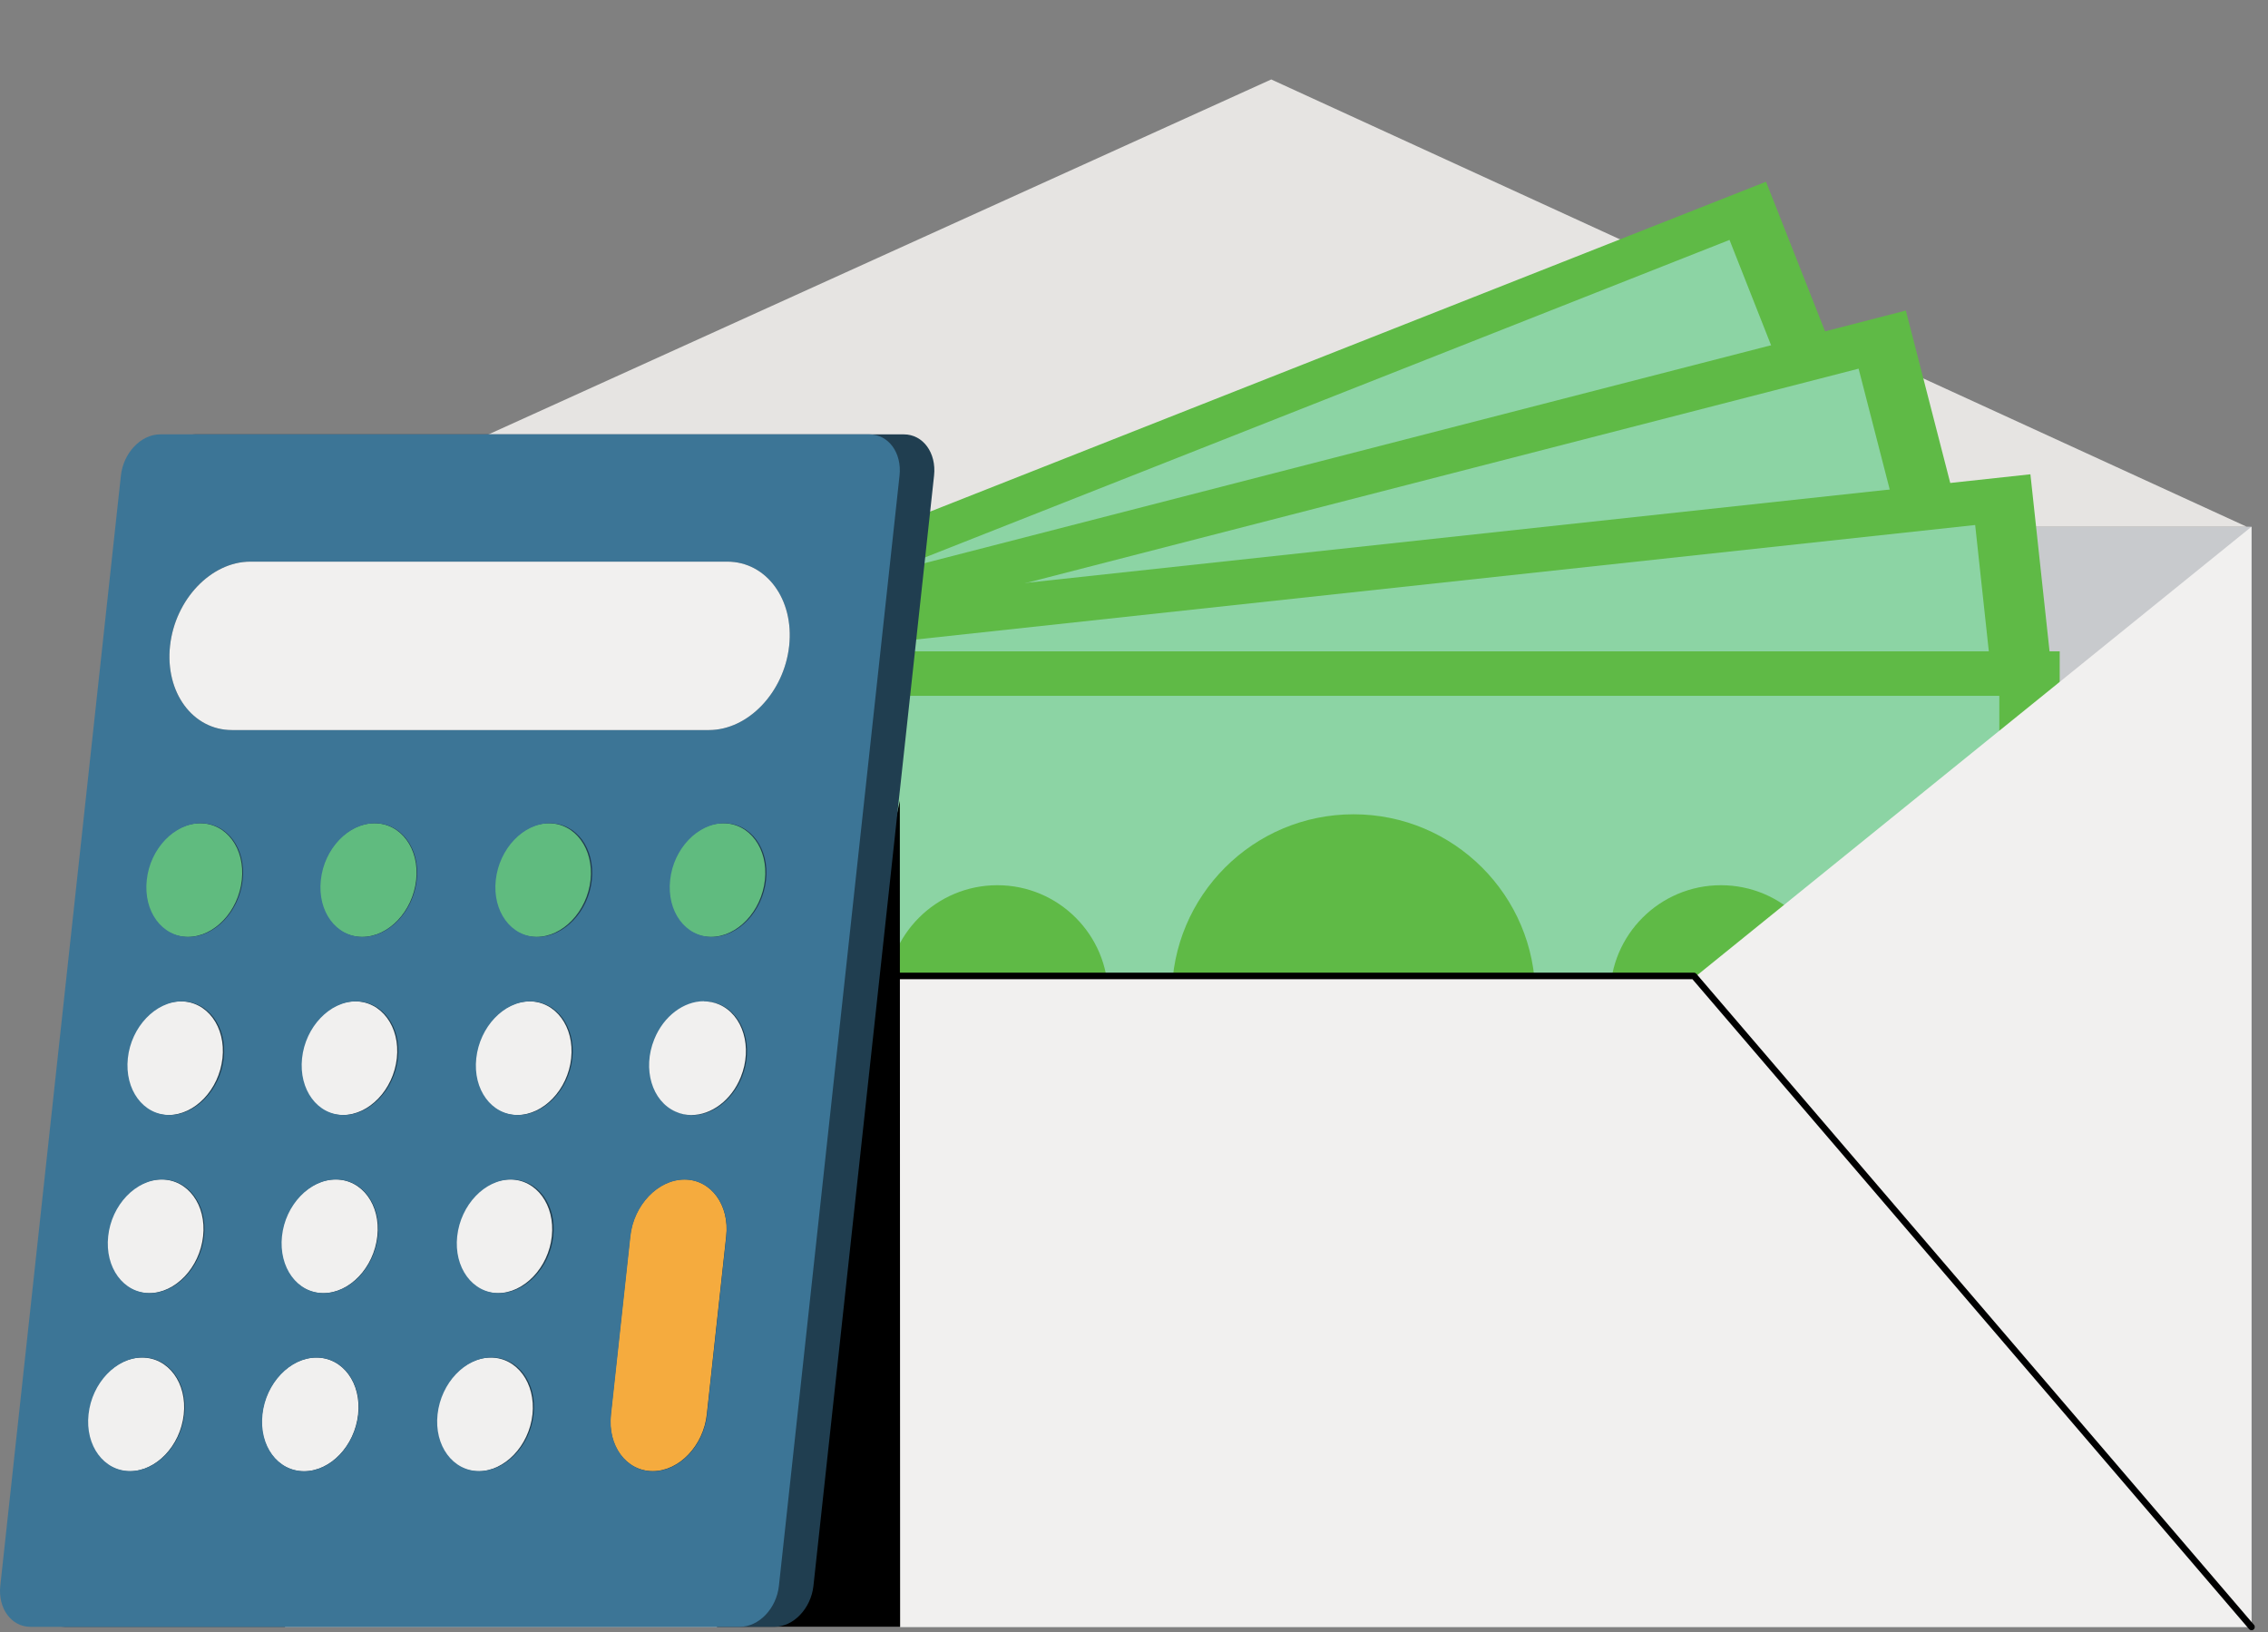
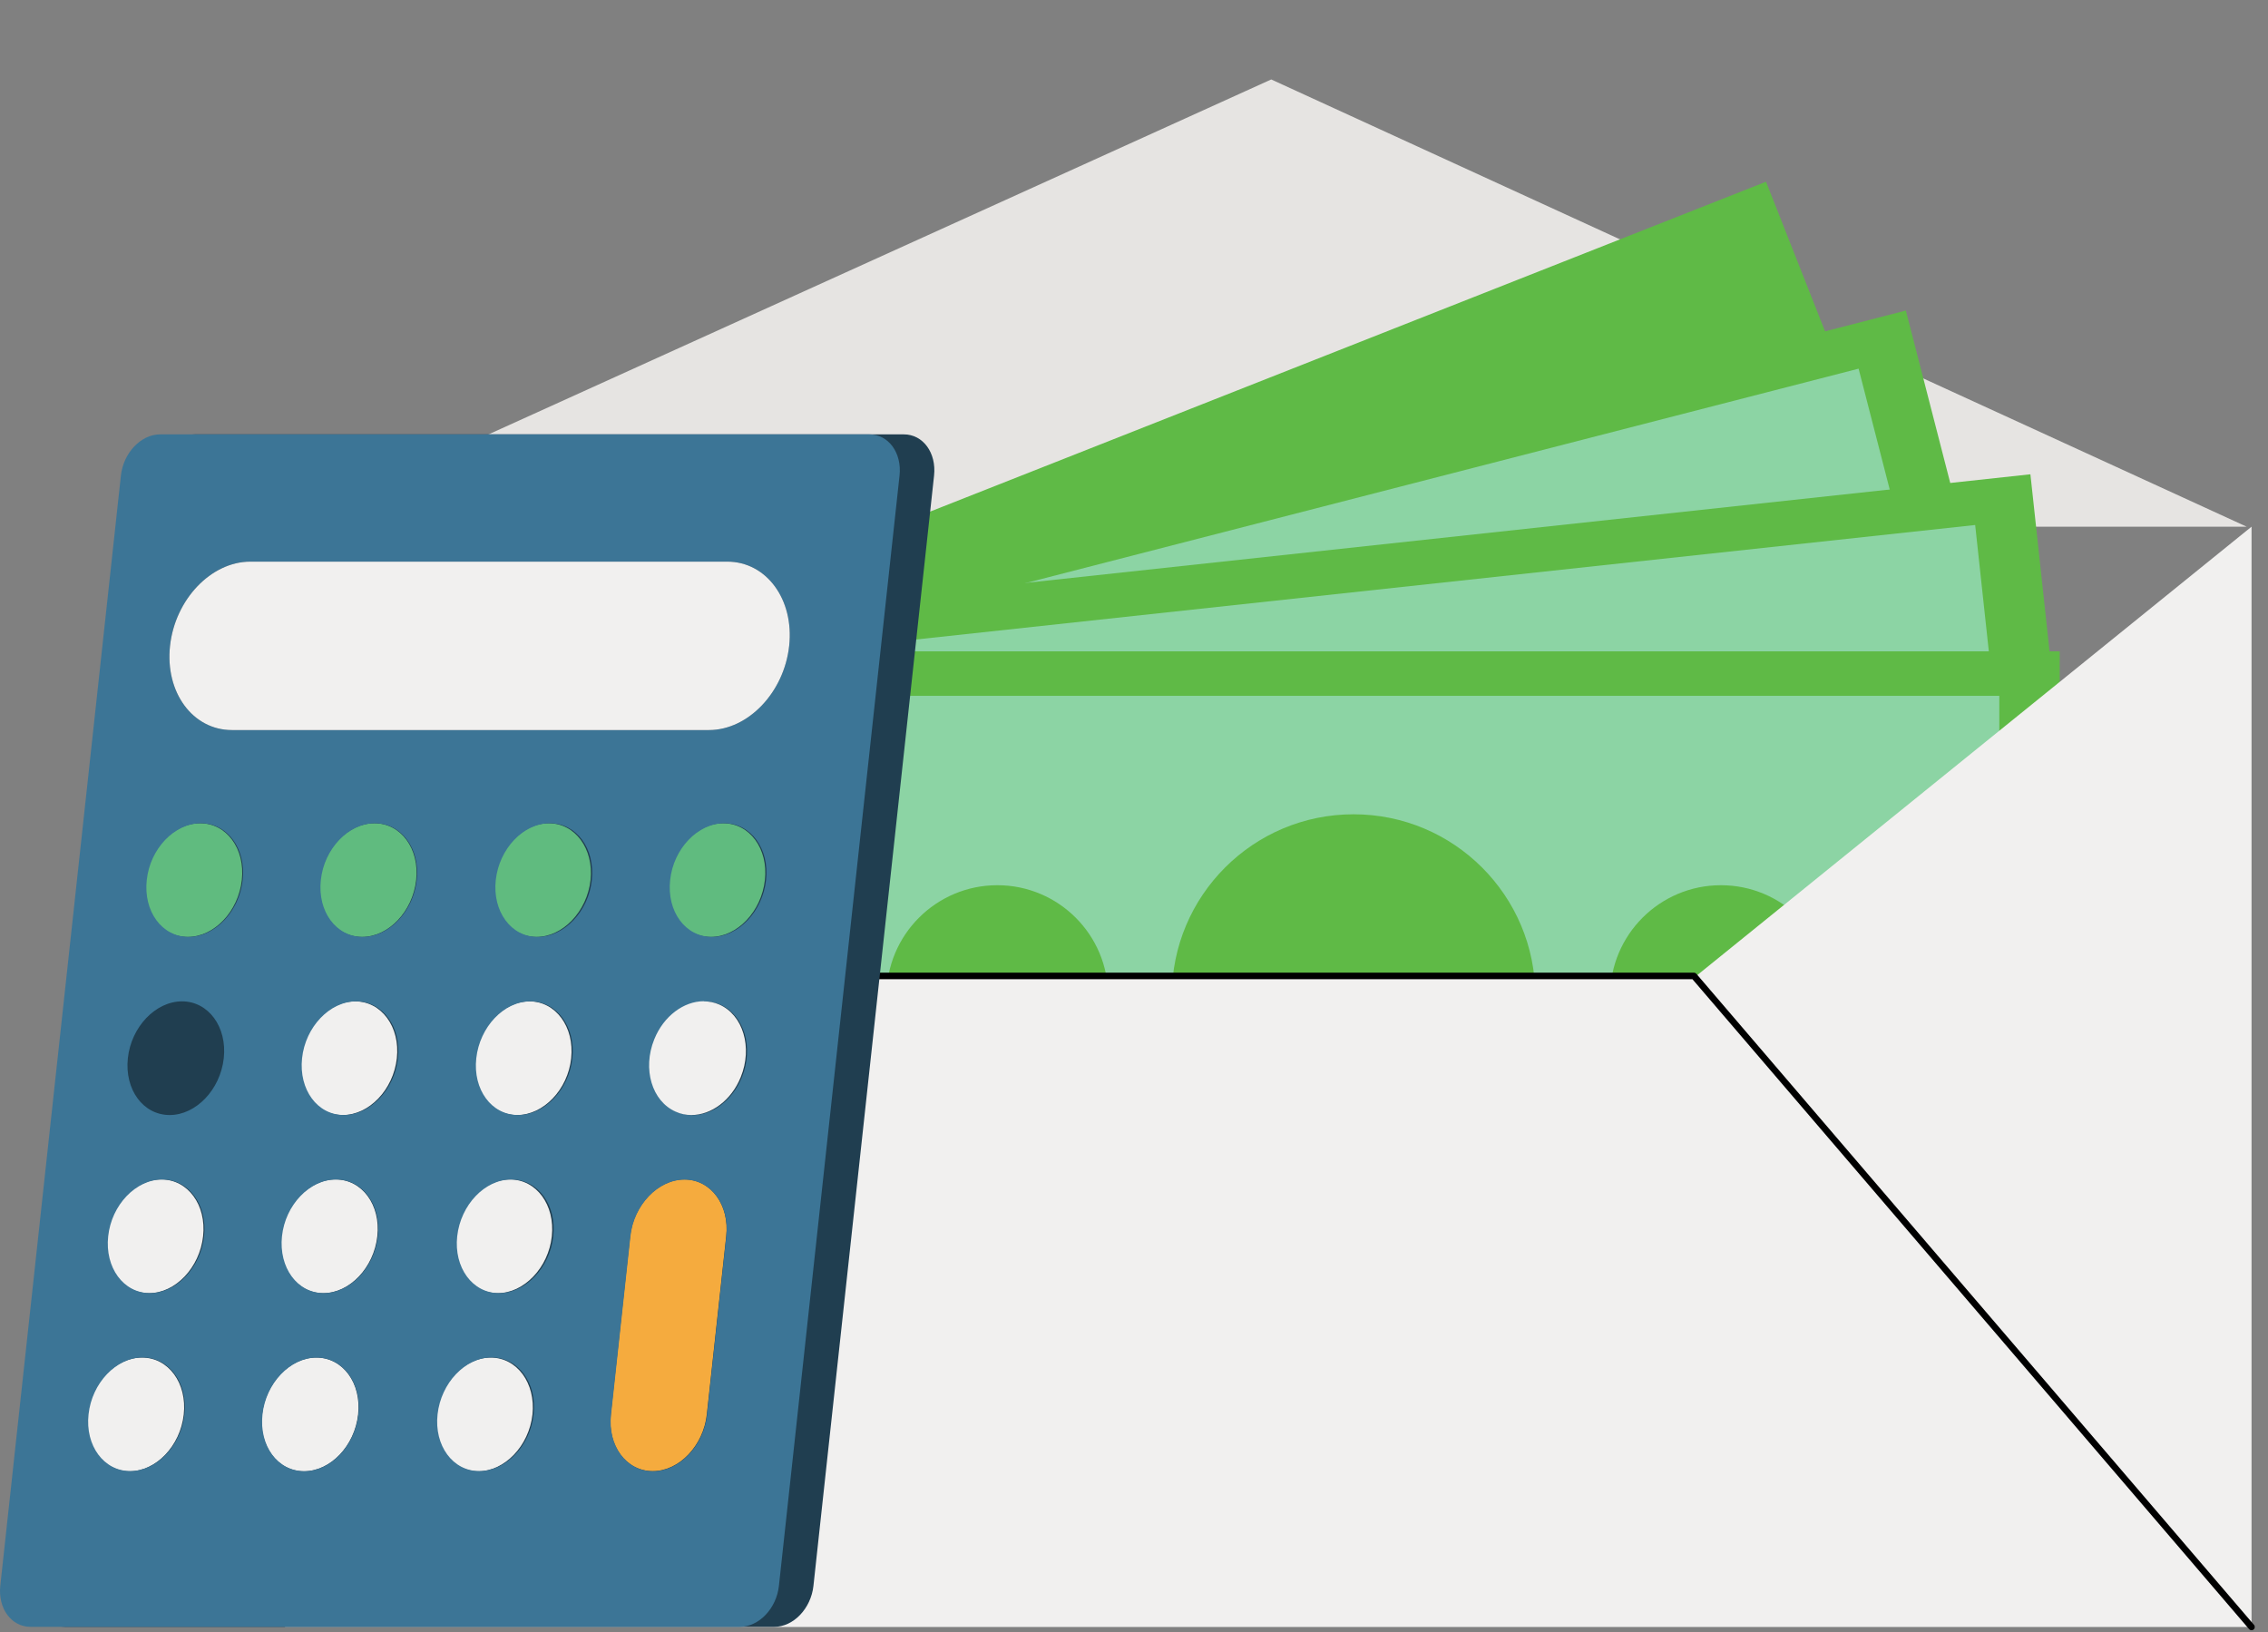
<svg xmlns="http://www.w3.org/2000/svg" width="157" height="113" viewBox="0 0 157 113" fill="none">
  <rect x="0" y="0" width="157" height="113" fill="#808080" stroke="none" />
  <g clip-path="url(#clip0_503_2)">
-     <path d="M155.85 36.46H19.73V112.63H155.85V36.46Z" fill="#C8CACD" />
    <path d="M19.73 36.46L88 5.5L155.52 36.46H19.73Z" fill="#E6E4E2" />
    <path d="M138.3 53.248L122.251 12.58L39.632 45.185L55.681 85.853L138.3 53.248Z" fill="#5FBA46" />
-     <path d="M133.706 52.04L119.724 16.609L44.221 46.406L58.203 81.837L133.706 52.04Z" fill="#8CD4A4" />
    <path d="M89.12 60.854C95.477 60.592 100.418 55.227 100.156 48.87C99.895 42.513 94.529 37.571 88.172 37.833C81.815 38.095 76.874 43.46 77.136 49.817C77.397 56.174 82.763 61.115 89.12 60.854Z" fill="#5FBA46" />
    <path d="M110.591 47.81C114.465 47.65 117.476 44.381 117.317 40.507C117.157 36.633 113.888 33.622 110.014 33.782C106.14 33.941 103.129 37.211 103.289 41.084C103.448 44.958 106.718 47.969 110.591 47.81Z" fill="#5FBA46" />
    <path d="M67.928 64.648C71.802 64.489 74.813 61.219 74.654 57.345C74.494 53.472 71.225 50.461 67.351 50.62C63.477 50.779 60.466 54.049 60.626 57.923C60.785 61.797 64.055 64.808 67.928 64.648Z" fill="#5FBA46" />
    <path d="M143.83 67.722L131.931 21.498L38.013 45.676L49.912 91.899L143.83 67.722Z" fill="#5FBA46" />
    <path d="M139.026 65.788L128.66 25.521L42.838 47.614L53.204 87.881L139.026 65.788Z" fill="#8CD4A4" />
    <path d="M91.22 69.361C98.158 68.994 103.485 63.072 103.118 56.134C102.751 49.196 96.83 43.869 89.892 44.236C82.954 44.603 77.626 50.525 77.993 57.463C78.36 64.401 84.282 69.728 91.22 69.361Z" fill="#5FBA46" />
    <path d="M115.58 58.119C119.811 57.896 123.059 54.285 122.835 50.055C122.611 45.825 119.001 42.577 114.771 42.801C110.541 43.024 107.293 46.635 107.516 50.865C107.74 55.095 111.35 58.343 115.58 58.119Z" fill="#5FBA46" />
    <path d="M67.082 70.607C71.313 70.383 74.56 66.773 74.337 62.543C74.113 58.313 70.503 55.065 66.273 55.288C62.042 55.512 58.795 59.123 59.018 63.353C59.242 67.583 62.852 70.831 67.082 70.607Z" fill="#5FBA46" />
    <path d="M145.683 80.286L140.553 32.833L44.135 43.256L49.264 90.71L145.683 80.286Z" fill="#5FBA46" />
    <path d="M141.197 77.683L136.729 36.344L48.622 45.869L53.091 87.208L141.197 77.683Z" fill="#8CD4A4" />
    <path d="M94.531 74.39C101.479 74.39 107.111 68.758 107.111 61.81C107.111 54.862 101.479 49.23 94.531 49.23C87.583 49.23 81.951 54.862 81.951 61.81C81.951 68.758 87.583 74.39 94.531 74.39Z" fill="#5FBA46" />
    <path d="M119.801 66.75C124.037 66.75 127.471 63.316 127.471 59.08C127.471 54.844 124.037 51.41 119.801 51.41C115.565 51.41 112.131 54.844 112.131 59.08C112.131 63.316 115.565 66.75 119.801 66.75Z" fill="#5FBA46" />
    <path d="M70.011 72.13C74.247 72.13 77.681 68.696 77.681 64.46C77.681 60.224 74.247 56.79 70.011 56.79C65.775 56.79 62.341 60.224 62.341 64.46C62.341 68.696 65.775 72.13 70.011 72.13Z" fill="#5FBA46" />
    <path d="M142.581 92.82V45.09L45.601 45.09V92.82H142.581Z" fill="#5FBA46" />
    <path d="M138.4 89.75V48.17L49.78 48.17V89.75H138.4Z" fill="#8CD4A4" />
    <path d="M93.7 81.53C100.648 81.53 106.28 75.898 106.28 68.95C106.28 62.002 100.648 56.37 93.7 56.37C86.752 56.37 81.12 62.002 81.12 68.95C81.12 75.898 86.752 81.53 93.7 81.53Z" fill="#5FBA46" />
    <path d="M119.13 76.62C123.366 76.62 126.8 73.186 126.8 68.95C126.8 64.714 123.366 61.28 119.13 61.28C114.894 61.28 111.46 64.714 111.46 68.95C111.46 73.186 114.894 76.62 119.13 76.62Z" fill="#5FBA46" />
    <path d="M69.04 76.62C73.276 76.62 76.71 73.186 76.71 68.95C76.71 64.714 73.276 61.28 69.04 61.28C64.804 61.28 61.37 64.714 61.37 68.95C61.37 73.186 64.804 76.62 69.04 76.62Z" fill="#5FBA46" />
    <path d="M19.73 36.46L58.17 67.56L19.73 112.63V36.46Z" fill="#F1F0EF" />
    <path d="M155.861 36.46L117.421 67.56L155.861 112.63V36.46Z" fill="#F1F0EF" />
    <path d="M155.86 112.63L117.26 67.56H58.17L19.73 112.63H155.86Z" fill="#F1F0EF" />
    <path d="M155.86 112.63L117.26 67.56H58.17L20.4 111.85" stroke="black" stroke-width="0.45" stroke-linecap="round" stroke-linejoin="round" />
    <path d="M58.17 67.56L23.16 39.23" stroke="black" stroke-width="0.45" stroke-linecap="round" stroke-linejoin="round" />
-     <path d="M49.63 112.63H62.31L62.29 55.44L49.63 112.63Z" fill="black" />
    <path d="M62.57 30.07C63.9 30.07 64.83 31.35 64.66 32.92L56.31 109.78C56.14 111.35 54.93 112.62 53.6 112.62H4.51C3.19 112.62 2.25 111.35 2.42 109.78L10.77 32.92C10.94 31.35 12.16 30.07 13.48 30.07H62.57Z" fill="#203E50" />
    <path d="M13.85 56.99C15.68 56.99 16.98 58.75 16.74 60.92C16.5 63.1 14.83 64.86 12.99 64.86C11.15 64.86 9.85 63.1 10.09 60.92C10.33 58.75 12.01 56.99 13.84 56.99H13.85Z" fill="#60BB7F" />
-     <path d="M12.51 69.32C14.34 69.32 15.64 71.09 15.4 73.26C15.16 75.43 13.49 77.19 11.65 77.19C9.81 77.19 8.51 75.43 8.75 73.26C8.99 71.09 10.67 69.32 12.5 69.32H12.51Z" fill="#F1F0EF" />
    <path d="M11.17 81.65C13 81.65 14.3 83.41 14.06 85.58C13.82 87.75 12.15 89.52 10.31 89.52C8.47 89.52 7.18 87.75 7.41 85.58C7.64 83.41 9.33 81.65 11.16 81.65H11.17Z" fill="#F1F0EF" />
    <path d="M9.83 93.98C11.66 93.98 12.96 95.75 12.72 97.92C12.48 100.09 10.81 101.85 8.97 101.85C7.13 101.85 5.83 100.09 6.07 97.92C6.31 95.75 7.99 93.98 9.82 93.98H9.83Z" fill="#F1F0EF" />
    <path d="M25.919 56.99C27.749 56.99 29.049 58.75 28.809 60.92C28.569 63.1 26.899 64.86 25.059 64.86C23.219 64.86 21.919 63.1 22.159 60.92C22.399 58.74 24.079 56.99 25.909 56.99H25.919Z" fill="#60BB7F" />
    <path d="M24.58 69.32C26.41 69.32 27.71 71.09 27.47 73.26C27.23 75.43 25.56 77.19 23.72 77.19C21.88 77.19 20.58 75.43 20.82 73.26C21.06 71.09 22.74 69.32 24.57 69.32H24.58Z" fill="#F1F0EF" />
    <path d="M23.23 81.65C25.06 81.65 26.36 83.41 26.12 85.58C25.88 87.75 24.21 89.52 22.37 89.52C20.53 89.52 19.24 87.75 19.47 85.58C19.71 83.41 21.39 81.65 23.22 81.65H23.23Z" fill="#F1F0EF" />
    <path d="M21.9 93.98C23.73 93.98 25.03 95.75 24.79 97.92C24.55 100.09 22.88 101.85 21.04 101.85C19.2 101.85 17.9 100.09 18.14 97.92C18.38 95.75 20.06 93.98 21.89 93.98H21.9Z" fill="#F1F0EF" />
    <path d="M37.98 56.99C39.809 56.99 41.109 58.75 40.88 60.92C40.639 63.1 38.959 64.86 37.13 64.86C35.3 64.86 33.999 63.1 34.239 60.92C34.48 58.75 36.15 56.99 37.989 56.99H37.98Z" fill="#60BB7F" />
    <path d="M36.64 69.32C38.47 69.32 39.77 71.09 39.54 73.26C39.31 75.43 37.62 77.19 35.79 77.19C33.96 77.19 32.66 75.43 32.9 73.26C33.14 71.09 34.81 69.32 36.65 69.32H36.64Z" fill="#F1F0EF" />
    <path d="M35.3 81.65C37.13 81.65 38.43 83.41 38.2 85.58C37.97 87.75 36.28 89.52 34.45 89.52C32.62 89.52 31.32 87.75 31.56 85.58C31.8 83.41 33.47 81.65 35.31 81.65H35.3Z" fill="#F1F0EF" />
    <path d="M33.96 93.98C35.79 93.98 37.09 95.75 36.86 97.92C36.62 100.09 34.94 101.85 33.11 101.85C31.28 101.85 29.98 100.09 30.22 97.92C30.46 95.75 32.13 93.98 33.97 93.98H33.96Z" fill="#F1F0EF" />
    <path d="M50.06 56.99C51.89 56.99 53.19 58.75 52.95 60.92C52.71 63.1 51.04 64.86 49.2 64.86C47.36 64.86 46.06 63.1 46.3 60.92C46.54 58.75 48.22 56.99 50.05 56.99H50.06Z" fill="#60BB7F" />
-     <path d="M47.38 81.65C49.209 81.65 50.51 83.41 50.27 85.58L48.929 97.91C48.69 100.08 47.02 101.84 45.179 101.84C43.34 101.84 42.039 100.08 42.279 97.91L43.62 85.58C43.859 83.41 45.539 81.65 47.37 81.65H47.38Z" fill="#F5AB3E" />
+     <path d="M47.38 81.65C49.209 81.65 50.51 83.41 50.27 85.58L48.929 97.91C48.69 100.08 47.02 101.84 45.179 101.84C43.34 101.84 42.039 100.08 42.279 97.91L43.62 85.58C43.859 83.41 45.539 81.65 47.37 81.65Z" fill="#F5AB3E" />
    <path d="M60.18 30.07C61.51 30.07 62.44 31.35 62.27 32.92L53.92 109.78C53.75 111.35 52.54 112.62 51.21 112.62H2.11C0.79 112.62 -0.15 111.35 0.02 109.78L8.37 32.92C8.54 31.35 9.76 30.07 11.08 30.07H60.17H60.18ZM17.33 38.88C14.61 38.88 12.12 41.5 11.77 44.71C11.42 47.93 13.34 50.54 16.06 50.54H49.07C51.79 50.54 54.28 47.93 54.63 44.71C54.98 41.5 53.06 38.88 50.34 38.88H17.33ZM48.94 97.92L50.28 85.59C50.52 83.42 49.22 81.66 47.39 81.66C45.56 81.66 43.87 83.42 43.64 85.59L42.3 97.92C42.06 100.09 43.36 101.85 45.2 101.85C47.04 101.85 48.71 100.09 48.95 97.92M21.06 101.85C22.89 101.85 24.57 100.09 24.81 97.92C25.05 95.75 23.75 93.98 21.92 93.98C20.09 93.98 18.4 95.75 18.17 97.92C17.93 100.09 19.23 101.85 21.07 101.85M22.41 89.52C24.24 89.52 25.92 87.75 26.16 85.58C26.4 83.41 25.1 81.65 23.27 81.65C21.44 81.65 19.75 83.41 19.52 85.58C19.29 87.75 20.58 89.52 22.42 89.52M25.1 64.86C26.93 64.86 28.61 63.1 28.85 60.92C29.09 58.75 27.79 56.99 25.96 56.99C24.13 56.99 22.44 58.75 22.21 60.92C21.97 63.1 23.27 64.86 25.11 64.86M9.02 101.84C10.85 101.84 12.53 100.08 12.77 97.91C13.01 95.74 11.71 93.97 9.88 93.97C8.05 93.97 6.36 95.74 6.13 97.91C5.89 100.08 7.19 101.84 9.03 101.84M13.05 64.86C14.88 64.86 16.56 63.1 16.8 60.92C17.04 58.75 15.74 56.99 13.91 56.99C12.08 56.99 10.39 58.75 10.16 60.92C9.92 63.1 11.22 64.86 13.06 64.86M10.38 89.52C12.21 89.52 13.89 87.75 14.13 85.58C14.37 83.41 13.07 81.65 11.24 81.65C9.41 81.65 7.72 83.41 7.49 85.58C7.25 87.75 8.55 89.52 10.39 89.52M23.8 77.19C25.63 77.19 27.31 75.43 27.55 73.26C27.79 71.09 26.49 69.32 24.66 69.32C22.83 69.32 21.14 71.09 20.91 73.26C20.68 75.43 21.97 77.19 23.81 77.19M11.74 77.19C13.57 77.19 15.25 75.43 15.49 73.26C15.73 71.09 14.43 69.32 12.6 69.32C10.77 69.32 9.08 71.09 8.85 73.26C8.62 75.43 9.91 77.19 11.75 77.19M34.55 89.52C36.38 89.52 38.07 87.75 38.3 85.58C38.54 83.41 37.24 81.65 35.4 81.65C33.56 81.65 31.89 83.41 31.65 85.58C31.41 87.75 32.71 89.52 34.54 89.52M37.22 64.86C39.05 64.86 40.74 63.1 40.97 60.92C41.2 58.74 39.91 56.99 38.07 56.99C36.23 56.99 34.56 58.75 34.32 60.92C34.08 63.09 35.38 64.86 37.21 64.86M33.19 101.84C35.02 101.84 36.71 100.08 36.94 97.91C37.18 95.74 35.88 93.97 34.04 93.97C32.2 93.97 30.53 95.74 30.29 97.91C30.05 100.08 31.35 101.84 33.18 101.84M49.28 64.86C51.11 64.86 52.79 63.1 53.03 60.92C53.27 58.75 51.97 56.99 50.14 56.99C48.31 56.99 46.62 58.75 46.39 60.92C46.15 63.1 47.45 64.86 49.29 64.86M35.87 77.19C37.7 77.19 39.39 75.43 39.62 73.26C39.85 71.09 38.56 69.32 36.72 69.32C34.88 69.32 33.21 71.09 32.97 73.26C32.73 75.43 34.03 77.19 35.86 77.19M45.37 71.96C44.54 74.01 45.21 76.25 46.86 76.97C47.21 77.12 47.57 77.2 47.94 77.2C49.31 77.2 50.7 76.19 51.36 74.57C52.19 72.52 51.52 70.28 49.87 69.55C49.52 69.4 49.16 69.33 48.8 69.33C47.43 69.33 46.03 70.34 45.37 71.97" fill="#3C7596" />
    <path d="M50.34 38.88C53.06 38.88 54.98 41.5 54.63 44.71C54.28 47.93 51.79 50.54 49.07 50.54H16.06C13.34 50.54 11.42 47.93 11.77 44.71C12.12 41.5 14.61 38.88 17.33 38.88H50.34Z" fill="#F1F0EF" />
    <path d="M48.72 69.32C49.08 69.32 49.45 69.39 49.79 69.54C51.44 70.26 52.11 72.51 51.28 74.56C50.63 76.18 49.23 77.19 47.86 77.19C47.49 77.19 47.13 77.12 46.78 76.96C45.13 76.24 44.46 74 45.29 71.95C45.94 70.33 47.34 69.31 48.72 69.31V69.32Z" fill="#F1F0EF" />
  </g>
  <defs>
    <clipPath id="clip0_503_2">
      <rect width="156.08" height="112.85" fill="white" />
    </clipPath>
  </defs>
</svg>